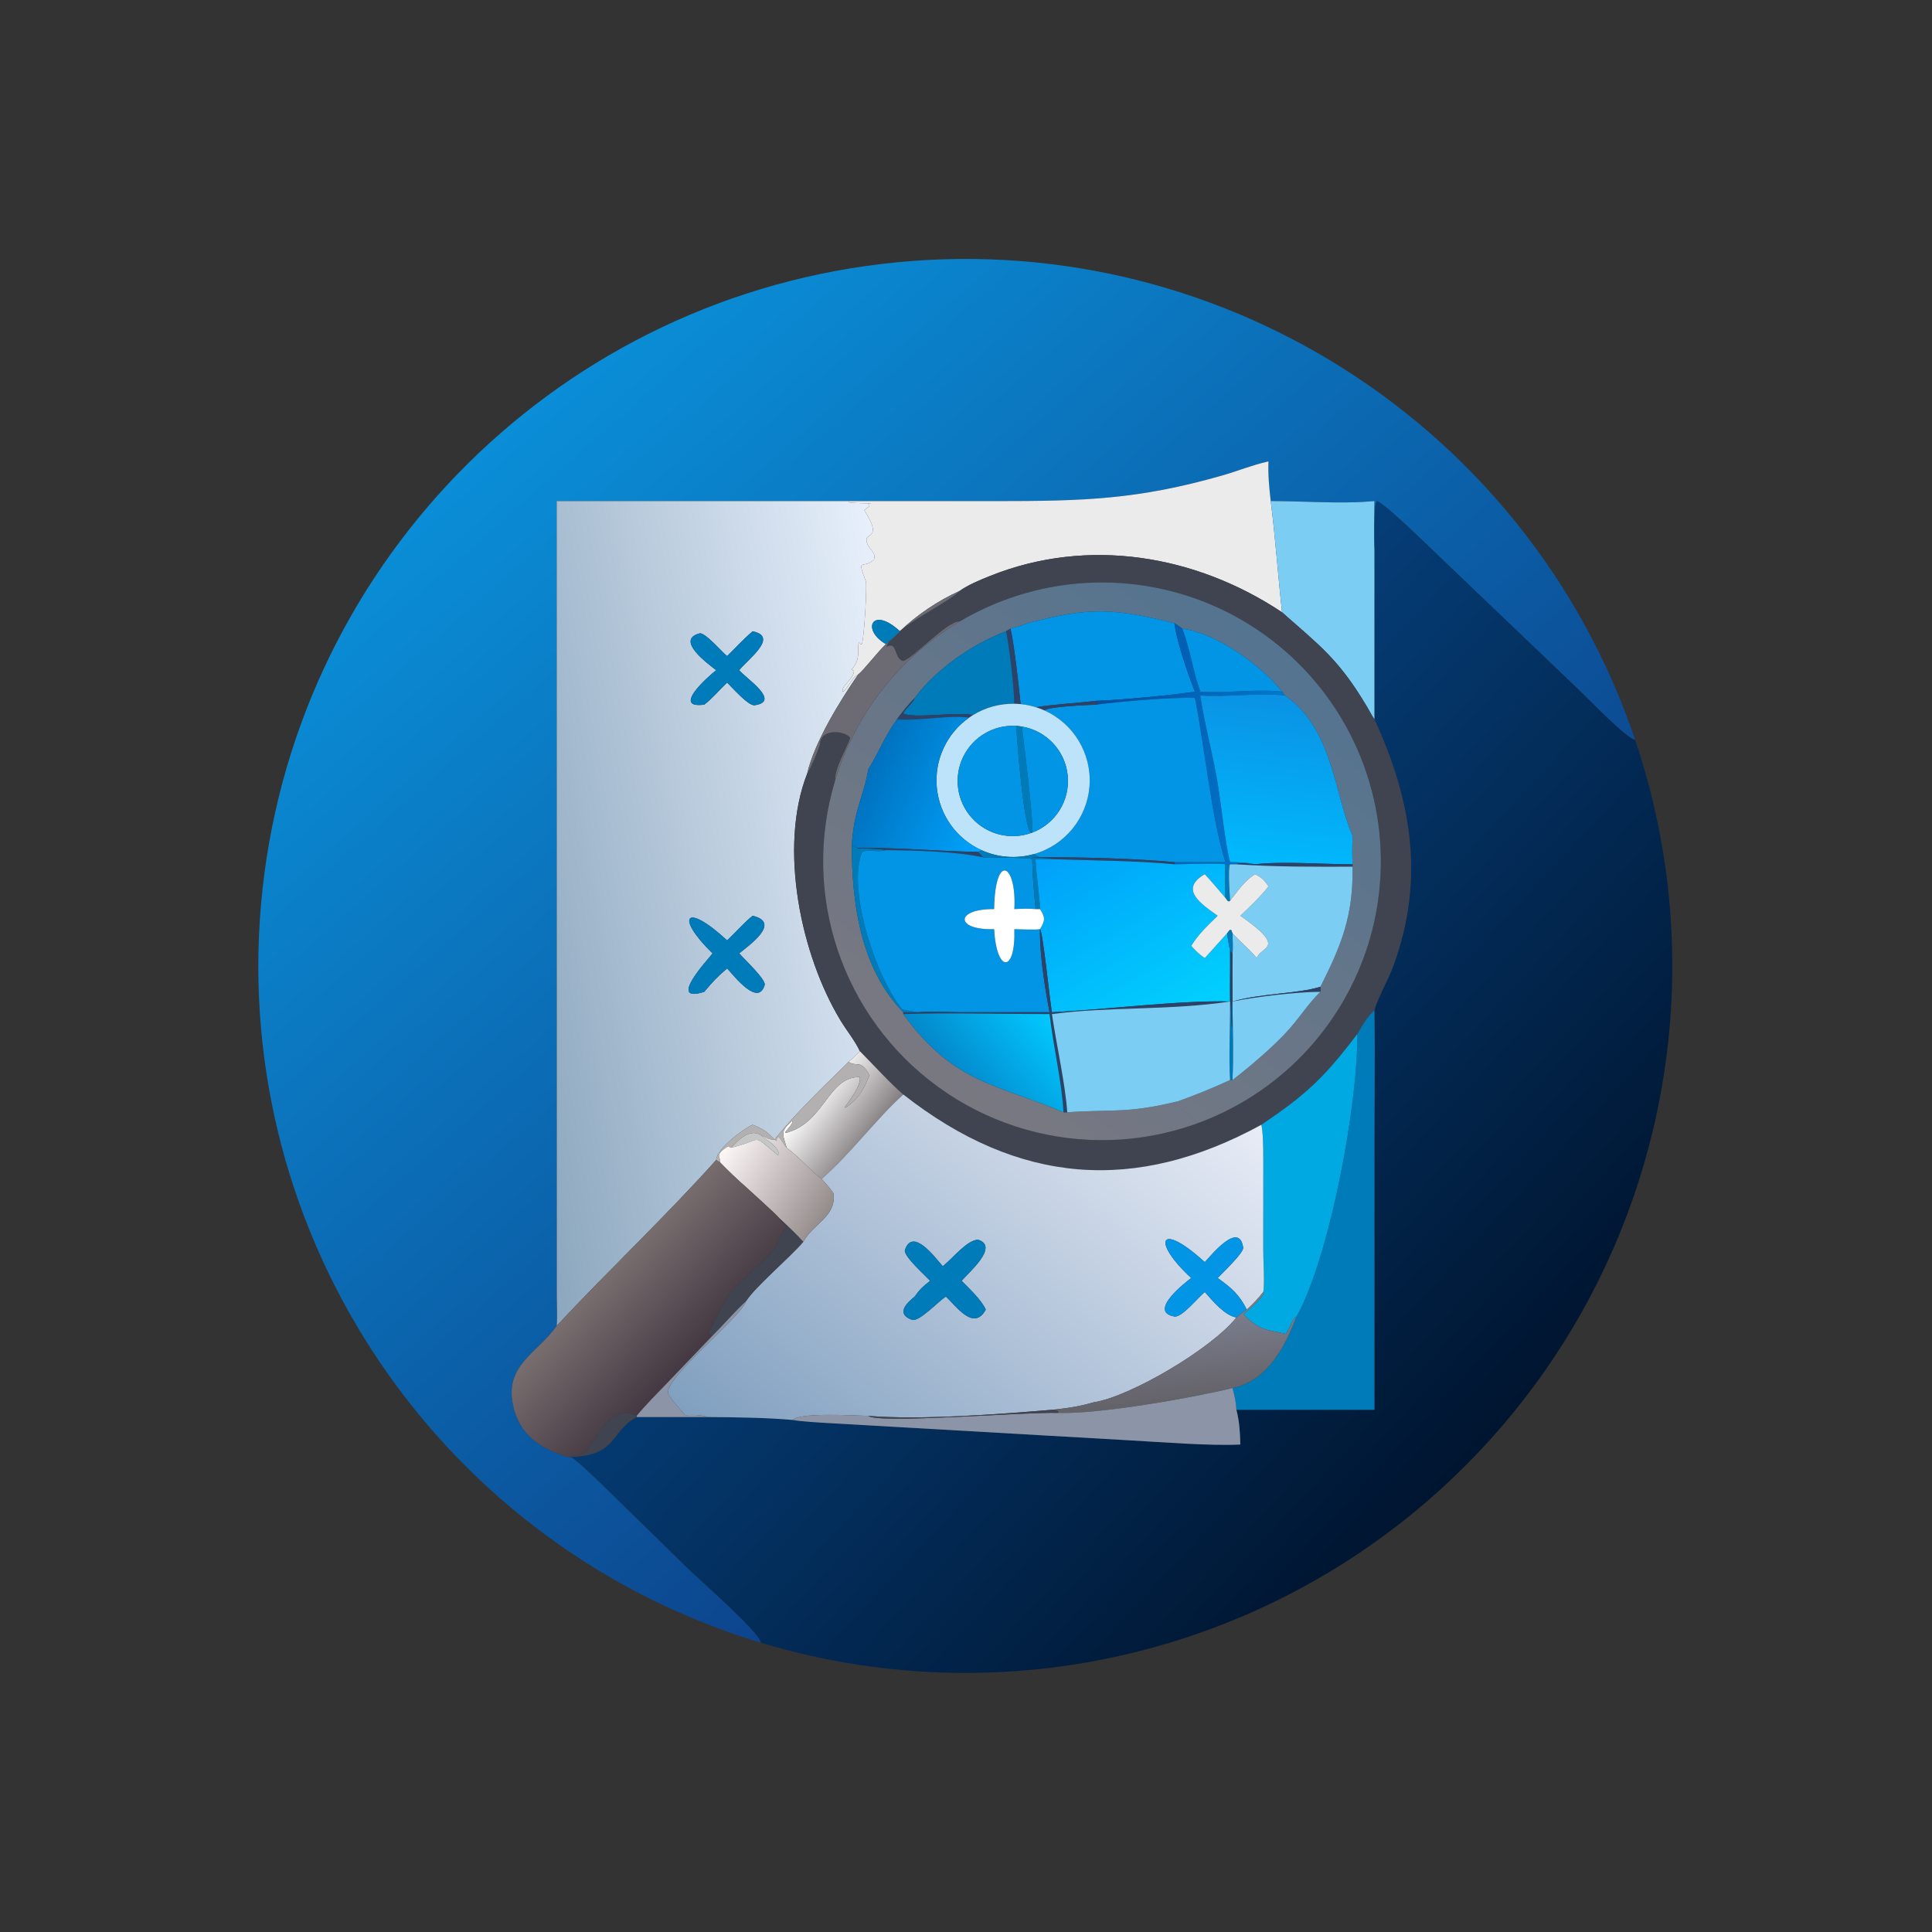
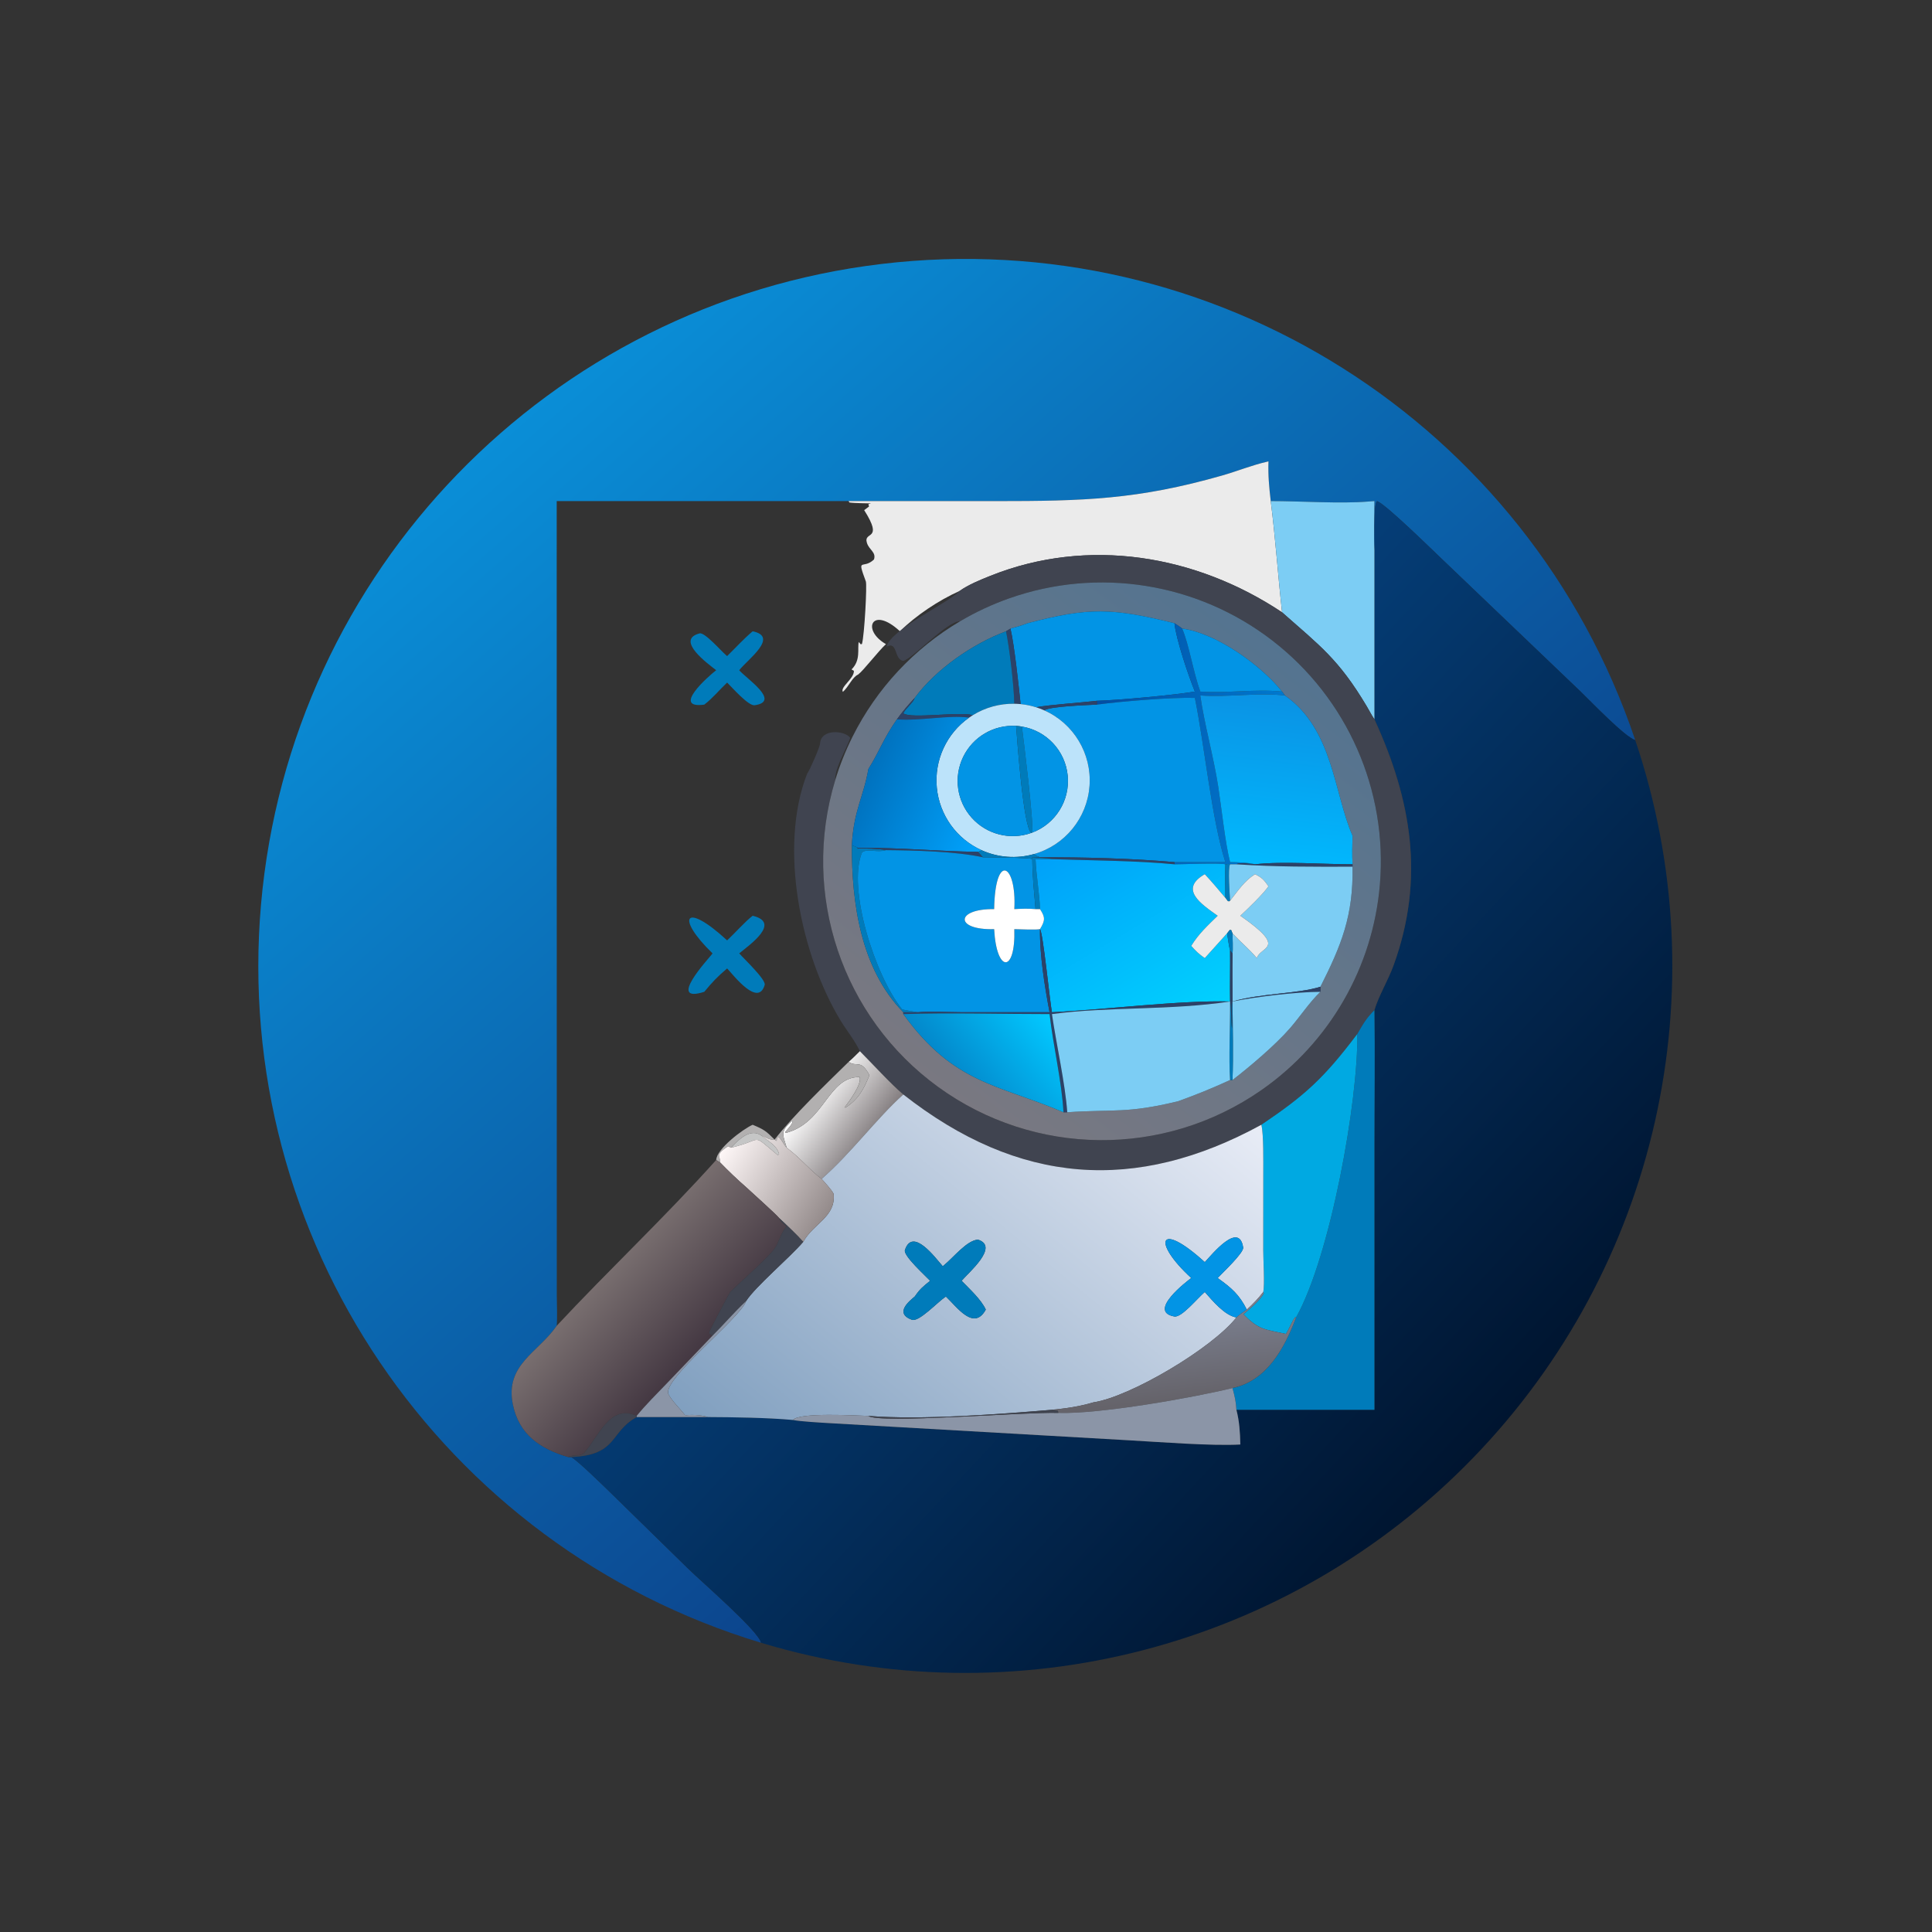
<svg xmlns="http://www.w3.org/2000/svg" width="1024" height="1024" viewBox="0 0 1024 1024">
  <rect x="0" y="0" width="1024" height="1024" fill="#333333" stroke="none" />
  <defs>
    <linearGradient id="gradient_0" gradientUnits="userSpaceOnUse" x1="320.584" y1="329.203" x2="132.242" y2="115.306">
      <stop offset="0" stop-color="#0C458D" />
      <stop offset="1" stop-color="#0A8ED7" />
    </linearGradient>
  </defs>
  <path fill="url(#gradient_0)" transform="scale(2 2)" d="M224.888 132.79L147.533 132.79L147.556 343.382C147.568 345.765 147.731 349.045 147.533 351.345C142.718 358.404 133.77 361.606 135.917 372.185C137.545 380.207 143.166 383.944 150.591 386.137L151.373 386.137C153.279 387.241 159.579 393.445 161.622 395.414L182.504 415.846C185.647 418.945 201.158 432.365 201.669 435.345C116.761 409.712 61.461 328.053 69.172 239.696C76.884 151.34 145.494 80.496 233.559 69.958C321.623 59.421 405.011 112.078 433.351 196.121C430.71 195.422 421.365 185.652 418.906 183.296L382.544 148.548C379.946 146.1 366.826 133.183 364.904 132.817C363.8 134.176 364.488 143.34 364.235 145.82C364.021 142.297 364.227 136.49 364.235 132.79L362.623 132.912C355.264 133.53 344.45 132.779 336.757 132.79C336.325 128.998 336.041 126.074 336.16 122.269L335.928 122.324C331.692 123.292 327.962 124.85 323.846 126.025C301.516 132.399 287.194 132.798 263.856 132.797L224.888 132.79Z" />
  <path fill="#EBEBEB" transform="scale(2 2)" d="M224.888 132.79L263.856 132.797C287.194 132.798 301.516 132.399 323.846 126.025C327.962 124.85 331.692 123.292 335.928 122.324L336.16 122.269C336.041 126.074 336.325 128.998 336.757 132.79C337.983 142.336 338.672 152.498 339.758 162.265C316.931 147.076 288.387 142.23 262.464 152.598C259.722 153.694 256.646 154.944 254.249 156.638C248.828 159.046 242.705 163.113 238.498 167.3C231.09 160.407 228.187 166.929 234.789 170.702C232.716 172.59 228.849 177.697 227.405 178.765C225.829 179.484 224.964 181.942 223.37 183.356C222.588 182.082 226.375 179.842 226.293 177.785L225.666 177.408C228.193 174.94 227.159 171.858 227.579 170.13L228.113 170.751L228.428 170.66C229.095 168.274 229.797 155.014 229.46 154.095C226.988 147.37 228.599 151.088 231.609 148.276C232.261 146.345 230.34 145.757 229.749 143.891C228.708 140.608 234.323 143.568 229.016 135.192L230.297 134.237L230.139 133.606L230.834 133.42C230.636 133.369 226.43 133.388 225.09 133.162L224.888 132.79Z" />
  <defs>
    <linearGradient id="gradient_1" gradientUnits="userSpaceOnUse" x1="129.128" y1="245.018" x2="247.032" y2="223.822">
      <stop offset="0" stop-color="#8CA7BE" />
      <stop offset="1" stop-color="#E8F0FC" />
    </linearGradient>
  </defs>
-   <path fill="url(#gradient_1)" transform="scale(2 2)" d="M147.533 132.79L224.888 132.79L225.09 133.162C226.43 133.388 230.636 133.369 230.834 133.42L230.139 133.606L230.297 134.237L229.016 135.192C234.323 143.568 228.708 140.608 229.749 143.891C230.34 145.757 232.261 146.345 231.609 148.276C228.599 151.088 226.988 147.37 229.46 154.095C229.797 155.014 229.095 168.274 228.428 170.66L228.113 170.751L227.579 170.13C227.159 171.858 228.193 174.94 225.666 177.408L226.293 177.785C226.375 179.842 222.588 182.082 223.37 183.356C224.964 181.942 225.829 179.484 227.405 178.765C222.555 185.827 215.872 196.608 213.895 205.051C206.252 224.666 212.267 253.241 222.824 270.552C224.456 273.228 226.54 275.743 227.876 278.576C226.931 279.503 225.895 280.578 224.888 281.417C218.857 287.325 210.232 295.62 205.275 301.997L205.275 301.997C202.921 299.66 202.513 299.356 199.465 298.073C196.864 299.224 189.921 304.457 189.796 307.409C176.141 322.652 161.413 336.455 147.533 351.345C147.731 349.045 147.568 345.765 147.556 343.382L147.533 132.79ZM199.465 167.3C197.085 169.294 194.93 171.69 192.696 173.866L192.398 173.616C191.12 172.536 186.754 167.497 185.399 167.852C178.812 169.578 187.744 176.006 189.796 177.614C187.673 179.24 177.873 187.916 186.641 186.732C188.796 185.106 190.701 182.766 192.696 180.886C193.96 182.135 198.343 187.131 199.98 186.898C207.09 185.886 197.691 179.765 195.902 177.614C198.043 174.83 206.558 168.75 199.465 167.3ZM199.465 242.688C197.49 244.175 194.712 247.346 192.696 249.211C181.457 238.826 178.927 243.039 188.827 252.651L188.601 252.958C187.758 254.091 176.571 266.071 186.641 262.84C188.753 260.277 190.162 258.795 192.696 256.646C194.544 258.631 200.924 266.936 202.648 261.022C203.055 259.628 197.088 254.03 195.902 252.651C198.554 250.47 207.13 244.516 199.465 242.688Z" />
  <defs>
    <linearGradient id="gradient_2" gradientUnits="userSpaceOnUse" x1="391.84" y1="384.365" x2="252.088" y2="254.352">
      <stop offset="0" stop-color="#001530" />
      <stop offset="1" stop-color="#053E78" />
    </linearGradient>
  </defs>
  <path fill="url(#gradient_2)" transform="scale(2 2)" d="M364.235 145.82C364.488 143.34 363.8 134.176 364.904 132.817C366.826 133.183 379.946 146.1 382.544 148.548L418.906 183.296C421.365 185.652 430.71 195.422 433.351 196.121C455.756 262.564 439.184 335.958 390.402 386.327C341.621 436.697 268.796 455.611 201.669 435.345C201.158 432.365 185.647 418.945 182.504 415.846L161.622 395.414C159.579 393.445 153.279 387.241 151.373 386.137C163.823 385.569 161.437 379.593 168.714 375.535L187.596 375.535C194.287 375.564 203.372 375.695 210.156 376.308C211.714 376.682 217.81 377.034 219.741 377.143L299.18 381.693C307.194 382.135 321.078 383.235 328.701 382.808C328.629 379.591 328.461 376.73 327.664 373.614L364.235 373.614L364.235 303.225C364.235 291.511 364.416 279.357 364.235 267.691C365.339 263.908 367.852 259.856 369.347 255.72C377.597 232.892 374.092 212.083 364.235 190.625L364.235 145.82Z" />
  <path fill="#7CCDF4" transform="scale(2 2)" d="M336.757 132.79C344.45 132.779 355.264 133.53 362.623 132.912L364.235 132.79C364.227 136.49 364.021 142.297 364.235 145.82L364.235 190.625C363.519 189.588 362.85 188.266 362.188 187.156C354.739 174.657 349.787 171.138 339.758 162.265C338.672 152.498 337.983 142.336 336.757 132.79Z" />
  <path fill="#404450" transform="scale(2 2)" d="M254.249 156.638C256.646 154.944 259.722 153.694 262.464 152.598C288.387 142.23 316.931 147.076 339.758 162.265C349.787 171.138 354.739 174.657 362.188 187.156C362.85 188.266 363.519 189.588 364.235 190.625C374.092 212.083 377.597 232.892 369.347 255.72C367.852 259.856 365.339 263.908 364.235 267.691C362.022 269.898 361.294 271.275 359.699 274.006C350.862 285.712 345.91 290.227 334.273 298.073C301.019 316.255 269.97 314.062 239.38 290.041C236.081 287.274 231.123 281.822 227.876 278.576C226.54 275.743 224.456 273.228 222.824 270.552C212.267 253.241 206.252 224.666 213.895 205.051C214.427 204.486 217.268 198.015 217.317 197.099C217.533 192.995 223.962 193.575 225.322 195.545C224.255 198.652 221.197 203.504 221.319 206.826C212.19 236.956 223.152 269.561 248.629 288.056C274.107 306.551 308.504 306.875 334.324 288.861C352.332 276.299 363.821 256.379 365.676 234.5C367.798 209.489 357.078 185.111 337.213 169.768C317.347 154.425 291.051 150.216 267.388 158.59C262.889 160.182 258.556 162.206 254.447 164.634C250.968 164.58 242.184 174.308 239.369 175.16C236.855 174.734 237.943 169.745 234.919 171.402C236.049 166.745 251.475 159.742 254.249 156.638Z" />
  <defs>
    <linearGradient id="gradient_3" gradientUnits="userSpaceOnUse" x1="247.185" y1="286.656" x2="337.022" y2="169.208">
      <stop offset="0" stop-color="#797881" />
      <stop offset="1" stop-color="#547490" />
    </linearGradient>
  </defs>
  <path fill="url(#gradient_3)" transform="scale(2 2)" d="M254.447 164.634C258.556 162.206 262.889 160.182 267.388 158.59C291.051 150.216 317.347 154.425 337.213 169.768C357.078 185.111 367.798 209.489 365.676 234.5C363.821 256.379 352.332 276.299 334.324 288.861C308.504 306.875 274.107 306.551 248.629 288.056C223.152 269.561 212.19 236.956 221.319 206.826C222.528 202.834 224.073 198.953 225.938 195.222C232.298 182.494 242.197 171.873 254.447 164.634ZM311.249 165.16C294.795 161.089 288.556 160.878 272.304 165.16C270.685 165.797 269.461 166.122 267.786 166.577L266.618 167.3C257.776 170.586 248.03 177.34 242.411 184.946C240.835 186.6 239.036 188.745 237.696 190.625C234.065 195.803 233.07 199.129 230.133 203.794C228.869 211.138 226.23 214.805 225.747 223.971C225.708 239.268 228.071 256.718 239.38 268.253L239.38 268.745C252.86 287.327 264.371 287.303 281.833 294.755L282.832 294.755C295.367 293.926 298.633 295.136 312.244 291.828C317.314 289.991 321.072 288.459 325.984 286.22L326.623 286.22C331.408 282.534 338.014 276.905 341.826 272.532C344.508 269.457 347.111 265.489 349.924 262.84L349.924 261.5C355.51 250.425 358.657 242.666 358.437 229.68L358.437 229.047C358.299 226.41 358.36 224.099 358.437 221.475C353.493 210.24 353.352 193.28 340.53 184.303L339.758 183.269C334.197 176.295 322.389 167.784 313.275 166.577C312.712 166.078 311.897 165.586 311.249 165.16Z" />
-   <path fill="#6C6A72" transform="scale(2 2)" d="M238.498 167.3C242.705 163.113 248.828 159.046 254.249 156.638C251.475 159.742 236.049 166.745 234.919 171.402C237.943 169.745 236.855 174.734 239.369 175.16C242.184 174.308 250.968 164.58 254.447 164.634C242.197 171.873 232.298 182.494 225.938 195.222C224.073 198.953 222.528 202.834 221.319 206.826C221.197 203.504 224.255 198.652 225.322 195.545C223.962 193.575 217.533 192.995 217.317 197.099C217.268 198.015 214.427 204.486 213.895 205.051C215.872 196.608 222.555 185.827 227.405 178.765C228.849 177.697 232.716 172.59 234.789 170.702C236.046 169.592 237.27 168.44 238.498 167.3Z" />
  <path fill="#0294E5" transform="scale(2 2)" d="M272.304 165.16C288.556 160.878 294.795 161.089 311.249 165.16C311.603 169.172 314.982 179.21 316.653 183.269C311.353 184.186 296.35 185.57 290.67 185.714C286.347 186.228 278.443 186.735 274.567 187.428C273.236 187.01 271.867 186.73 270.479 186.593C269.953 181.642 268.828 171.009 267.786 166.577C269.461 166.122 270.685 165.797 272.304 165.16Z" />
-   <path fill="#007BBA" transform="scale(2 2)" d="M234.789 170.702C228.187 166.929 231.09 160.407 238.498 167.3C237.27 168.44 236.046 169.592 234.789 170.702Z" />
  <defs>
    <linearGradient id="gradient_4" gradientUnits="userSpaceOnUse" x1="289.165" y1="194.324" x2="337.146" y2="200.77">
      <stop offset="0" stop-color="#024DA2" />
      <stop offset="1" stop-color="#0078CE" />
    </linearGradient>
  </defs>
  <path fill="url(#gradient_4)" transform="scale(2 2)" d="M311.249 165.16C311.897 165.586 312.712 166.078 313.275 166.577C315.034 170.515 316.255 178.234 318.083 183.269C325.688 183.756 332.348 182.544 339.758 183.269L340.53 184.303C333.057 183.483 325.682 184.838 318.083 184.303C319.15 191.827 321.629 200.59 322.852 208.522C323.725 214.181 324.711 223.563 325.984 228.469C327.955 228.494 330.668 228.561 332.594 229.047C331.205 228.99 328.512 228.461 327.664 229.047L325.984 229.047C325.67 228.856 325.2 229 324.734 229.047C323.05 228.638 313.738 229.05 311.249 229.047L311.249 228.469L324.734 228.469C321.122 217.236 319.227 197.601 316.653 184.946C310.311 184.77 297.305 185.839 290.67 186.732L290.67 185.714C296.35 185.57 311.353 184.186 316.653 183.269C314.982 179.21 311.603 169.172 311.249 165.16Z" />
  <path fill="#0294E5" transform="scale(2 2)" d="M313.275 166.577C322.389 167.784 334.197 176.295 339.758 183.269C332.348 182.544 325.688 183.756 318.083 183.269C316.255 178.234 315.034 170.515 313.275 166.577Z" />
  <path fill="#2C4268" transform="scale(2 2)" d="M266.618 167.3L267.786 166.577C268.828 171.009 269.953 181.642 270.479 186.593C269.919 186.538 269.357 186.506 268.794 186.497C268.728 181.749 267.535 171.87 266.618 167.3Z" />
  <path fill="#007BBA" transform="scale(2 2)" d="M192.696 173.866C194.93 171.69 197.085 169.294 199.465 167.3C206.558 168.75 198.043 174.83 195.902 177.614C197.691 179.765 207.09 185.886 199.98 186.898C198.343 187.131 193.96 182.135 192.696 180.886C190.701 182.766 188.796 185.106 186.641 186.732C177.873 187.916 187.673 179.24 189.796 177.614C187.744 176.006 178.812 169.578 185.399 167.852C186.754 167.497 191.12 172.536 192.398 173.616L192.696 173.866Z" />
  <path fill="#007BBA" transform="scale(2 2)" d="M242.411 184.946C248.03 177.34 257.776 170.586 266.618 167.3C267.535 171.87 268.728 181.749 268.794 186.497C264.916 186.437 261.103 187.489 257.804 189.528C254.363 188.497 241.42 190.568 239.387 189.043C239.948 187.708 241.94 186.368 242.411 184.946Z" />
  <defs>
    <linearGradient id="gradient_5" gradientUnits="userSpaceOnUse" x1="340.759" y1="184.31" x2="335.503" y2="229.086">
      <stop offset="0" stop-color="#0A92E4" />
      <stop offset="1" stop-color="#01B9FE" />
    </linearGradient>
  </defs>
  <path fill="url(#gradient_5)" transform="scale(2 2)" d="M318.083 184.303C325.682 184.838 333.057 183.483 340.53 184.303C353.352 193.28 353.493 210.24 358.437 221.475C358.36 224.099 358.299 226.41 358.437 229.047C350.791 229.057 339.898 228.197 332.594 229.047C330.668 228.561 327.955 228.494 325.984 228.469C324.711 223.563 323.725 214.181 322.852 208.522C321.629 200.59 319.15 191.827 318.083 184.303Z" />
  <path fill="#0294E5" transform="scale(2 2)" d="M276.736 188.248C278.182 187.195 288.131 186.846 290.67 186.732C297.305 185.839 310.311 184.77 316.653 184.946C319.227 197.601 321.122 217.236 324.734 228.469L311.249 228.469C299.836 227.476 287.023 227.141 275.607 227.198C274.909 226.904 274.606 226.808 273.982 226.349C282.219 224.031 288.119 216.799 288.736 208.265C289.352 199.731 284.554 191.726 276.736 188.248Z" />
  <path fill="#2C4268" transform="scale(2 2)" d="M237.696 190.625C239.036 188.745 240.835 186.6 242.411 184.946C241.94 186.368 239.948 187.708 239.387 189.043C241.42 190.568 254.363 188.497 257.804 189.528C257.471 189.734 257.144 189.95 256.823 190.174C251.141 189.429 244.044 191.101 237.696 190.625Z" />
  <path fill="#2C4268" transform="scale(2 2)" d="M274.567 187.428C278.443 186.735 286.347 186.228 290.67 185.714L290.67 186.732C288.131 186.846 278.182 187.195 276.736 188.248C276.029 187.933 275.305 187.66 274.567 187.428Z" />
  <path fill="#BCE3FA" transform="scale(2 2)" d="M257.804 189.528C261.103 187.489 264.916 186.437 268.794 186.497C269.357 186.506 269.919 186.538 270.479 186.593C271.867 186.73 273.236 187.01 274.567 187.428C275.305 187.66 276.029 187.933 276.736 188.248C284.554 191.726 289.352 199.731 288.736 208.265C288.119 216.799 282.219 224.031 273.982 226.349C269.409 227.636 264.529 227.278 260.192 225.339C253.519 222.355 248.965 216.015 248.267 208.738C247.57 201.461 250.838 194.371 256.823 190.174C257.144 189.95 257.471 189.734 257.804 189.528ZM269.278 192.371C263.361 192.016 257.815 195.271 255.239 200.609C252.663 205.948 253.565 212.314 257.525 216.726C261.484 221.138 267.716 222.722 273.302 220.736C273.386 220.706 273.47 220.675 273.554 220.644C279.742 218.315 283.596 212.122 282.953 205.541C282.31 198.96 277.33 193.631 270.808 192.543C270.301 192.459 269.791 192.401 269.278 192.371Z" />
  <defs>
    <linearGradient id="gradient_6" gradientUnits="userSpaceOnUse" x1="231.332" y1="202.621" x2="263.31" y2="217.066">
      <stop offset="0" stop-color="#0072BF" />
      <stop offset="1" stop-color="#00A3FD" />
    </linearGradient>
  </defs>
  <path fill="url(#gradient_6)" transform="scale(2 2)" d="M237.696 190.625C244.044 191.101 251.141 189.429 256.823 190.174C250.838 194.371 247.57 201.461 248.267 208.738C248.965 216.015 253.519 222.355 260.192 225.339L259.16 225.773L259.253 225.764C248.379 225.582 238.142 224.596 227.405 224.677L225.747 223.971C226.23 214.805 228.869 211.138 230.133 203.794C233.07 199.129 234.065 195.803 237.696 190.625Z" />
  <path fill="#0294E5" transform="scale(2 2)" d="M273.302 220.736C267.716 222.722 261.484 221.138 257.525 216.726C253.565 212.314 252.663 205.948 255.239 200.609C257.815 195.271 263.361 192.016 269.278 192.371C269.565 196.234 271.215 219.397 273.302 220.736Z" />
  <path fill="#007BBA" transform="scale(2 2)" d="M269.278 192.371C269.791 192.401 270.301 192.459 270.808 192.543C271.261 195.961 274.003 218.229 273.554 220.644C273.47 220.675 273.386 220.706 273.302 220.736C271.215 219.397 269.565 196.234 269.278 192.371Z" />
  <path fill="#0294E5" transform="scale(2 2)" d="M270.808 192.543C277.33 193.631 282.31 198.96 282.953 205.541C283.596 212.122 279.742 218.315 273.554 220.644C274.003 218.229 271.261 195.961 270.808 192.543Z" />
  <path fill="#007BBA" transform="scale(2 2)" d="M225.747 223.971L227.405 224.677L227.15 224.885C229.092 224.789 232.895 224.896 234.789 225.298C232.699 226.028 229.646 224.802 228.439 225.913C224.487 235.538 231.939 258.628 239.026 267.43C239.218 267.662 242.801 268.185 243.257 268.253C241.936 268.278 240.698 268.274 239.38 268.253C228.071 256.718 225.708 239.268 225.747 223.971Z" />
  <path fill="#2C4268" transform="scale(2 2)" d="M227.405 224.677C238.142 224.596 248.379 225.582 259.253 225.764L260.505 227.198C253.411 225.614 242.239 225.359 234.789 225.298C232.895 224.896 229.092 224.789 227.15 224.885L227.405 224.677Z" />
  <path fill="#0294E5" transform="scale(2 2)" d="M234.789 225.298C242.239 225.359 253.411 225.614 260.505 227.198C262.116 227.232 272.992 227.257 273.567 227.68C273.619 232.588 274.023 236.082 274.427 240.924C272.473 240.743 270.771 240.822 268.81 240.924C269.456 228.961 263.715 225.673 263.46 240.924C253.197 240.796 252.922 246.517 263.46 246.239C264.094 257.922 269.177 257.947 268.81 246.239C270.349 246.255 274.362 246.474 275.607 246.239C275.52 253.148 276.852 261.433 278.145 268.253L254.512 268.241C251.501 268.235 245.906 267.961 243.257 268.253C242.801 268.185 239.218 267.662 239.026 267.43C231.939 258.628 224.487 235.538 228.439 225.913C229.646 224.802 232.699 226.028 234.789 225.298Z" />
  <path fill="#007BBA" transform="scale(2 2)" d="M259.253 225.764L259.16 225.773L260.192 225.339C264.529 227.278 269.409 227.636 273.982 226.349C274.606 226.808 274.909 226.904 275.607 227.198L273.567 227.198L273.417 227.338L273.567 227.68C272.992 227.257 262.116 227.232 260.505 227.198L259.253 225.764Z" />
  <path fill="#2C4268" transform="scale(2 2)" d="M273.567 227.198L275.607 227.198C287.023 227.141 299.836 227.476 311.249 228.469L311.249 229.047C301.901 228.104 288.39 228.004 278.773 227.68C277.512 227.305 275.101 227.349 273.567 227.198Z" />
  <path fill="#007BBA" transform="scale(2 2)" d="M273.567 227.68L273.417 227.338L273.567 227.198C275.101 227.349 277.512 227.305 278.773 227.68C277.336 227.688 275.86 227.715 274.427 227.68C274.61 232.134 275.521 236.997 275.607 240.924L274.427 240.924C274.023 236.082 273.619 232.588 273.567 227.68Z" />
  <defs>
    <linearGradient id="gradient_7" gradientUnits="userSpaceOnUse" x1="285.451" y1="221.629" x2="314.711" y2="270.775">
      <stop offset="0" stop-color="#00A1F9" />
      <stop offset="1" stop-color="#01D0FE" />
    </linearGradient>
  </defs>
  <path fill="url(#gradient_7)" transform="scale(2 2)" d="M274.427 227.68C275.86 227.715 277.336 227.688 278.773 227.68C288.39 228.004 301.901 228.104 311.249 229.047C313.738 229.05 323.05 228.638 324.734 229.047C324.635 231.997 324.702 234.987 324.734 237.941C322.943 235.825 321.178 233.693 319.28 231.672C312.343 235.658 318.365 239.593 322.697 242.688C320.03 245.305 317.658 247.458 315.69 250.672C316.906 252.041 317.747 252.848 319.28 253.907L325.179 247.359C325.401 248.426 325.685 251.116 325.984 251.774C326.034 256.241 325.909 260.792 325.984 265.407C313.014 265.031 292.789 267.568 278.773 268.253C278.208 265.276 276.416 247.108 275.607 246.239C277 243.946 277.043 243.089 275.607 240.924C275.521 236.997 274.61 232.134 274.427 227.68Z" />
  <path fill="#2C4268" transform="scale(2 2)" d="M327.664 229.047C328.512 228.461 331.205 228.99 332.594 229.047C339.898 228.197 350.791 229.057 358.437 229.047L358.437 229.68C347.531 229.692 338.581 229.766 327.664 229.047Z" />
  <path fill="#007BBA" transform="scale(2 2)" d="M324.734 229.047C325.2 229 325.67 228.856 325.984 229.047C325.353 229.961 325.893 237.167 325.984 238.707C325.679 238.936 325.87 238.862 325.38 238.814L324.734 237.941C324.702 234.987 324.635 231.997 324.734 229.047Z" />
  <path fill="#7CCDF4" transform="scale(2 2)" d="M325.984 238.707C325.893 237.167 325.353 229.961 325.984 229.047L327.664 229.047C338.581 229.766 347.531 229.692 358.437 229.68C358.657 242.666 355.51 250.425 349.924 261.5C343.916 263.387 334.282 263.196 326.623 265.407C326.606 261.176 326.55 256.875 326.623 252.651C326.774 251.658 326.646 248.506 326.623 247.359C328.799 249.684 330.814 251.257 333.08 253.907C333.985 250.731 341.475 251.548 328.701 242.688C330.496 241.032 334.941 236.754 336.16 234.865C334.905 233.125 334.502 232.616 332.594 231.672C329.762 233.452 328.04 236.104 325.984 238.707Z" />
  <path fill="white" transform="scale(2 2)" d="M268.81 240.924C270.771 240.822 272.473 240.743 274.427 240.924L275.607 240.924C277.043 243.089 277 243.946 275.607 246.239L275.607 246.239C274.362 246.474 270.349 246.255 268.81 246.239C269.177 257.947 264.094 257.922 263.46 246.239C252.922 246.517 253.197 240.796 263.46 240.924C263.715 225.673 269.456 228.961 268.81 240.924Z" />
  <path fill="#EBEBEB" transform="scale(2 2)" d="M319.28 231.672C321.178 233.693 322.943 235.825 324.734 237.941L325.38 238.814C325.87 238.862 325.679 238.936 325.984 238.707C328.04 236.104 329.762 233.452 332.594 231.672C334.502 232.616 334.905 233.125 336.16 234.865C334.941 236.754 330.496 241.032 328.701 242.688C341.475 251.548 333.985 250.731 333.08 253.907C330.814 251.257 328.799 249.684 326.623 247.359L326.294 246.511L325.911 246.439L325.179 247.359L319.28 253.907C317.747 252.848 316.906 252.041 315.69 250.672C317.658 247.458 320.03 245.305 322.697 242.688C318.365 239.593 312.343 235.658 319.28 231.672Z" />
  <path fill="#007BBA" transform="scale(2 2)" d="M192.696 249.211C194.712 247.346 197.49 244.175 199.465 242.688C207.13 244.516 198.554 250.47 195.902 252.651C197.088 254.03 203.055 259.628 202.648 261.022C200.924 266.936 194.544 258.631 192.696 256.646C190.162 258.795 188.753 260.277 186.641 262.84C176.571 266.071 187.758 254.091 188.601 252.958L188.827 252.651C178.927 243.039 181.457 238.826 192.696 249.211Z" />
  <path fill="#2C4268" transform="scale(2 2)" d="M275.607 246.239L275.607 246.239C276.416 247.108 278.208 265.276 278.773 268.253C292.789 267.568 313.014 265.031 325.984 265.407C325.909 260.792 326.034 256.241 325.984 251.774L326.623 252.651C326.55 256.875 326.606 261.176 326.623 265.407C334.282 263.196 343.916 263.387 349.924 261.5L349.924 262.84C343.859 262.845 332.838 264.143 326.623 265.407C326.269 267.495 326.787 270.234 326.488 272.593C326.202 270.62 326.307 266.786 325.984 265.407C310.075 267.817 293.479 266.737 278.773 268.745C279.916 276.583 282.322 287.296 282.832 294.755L281.833 294.755C281.375 286.54 279.108 277.216 278.145 268.745C265.801 268.756 251.504 268.346 239.38 268.745L239.38 268.253C240.698 268.274 241.936 268.278 243.257 268.253C245.906 267.961 251.501 268.235 254.512 268.241L278.145 268.253C276.852 261.433 275.52 253.148 275.607 246.239Z" />
-   <path fill="#007BBA" transform="scale(2 2)" d="M325.179 247.359L325.911 246.439L326.294 246.511L326.623 247.359C326.646 248.506 326.774 251.658 326.623 252.651L325.984 251.774C325.685 251.116 325.401 248.426 325.179 247.359Z" />
+   <path fill="#007BBA" transform="scale(2 2)" d="M325.179 247.359L325.911 246.439L326.294 246.511L326.623 247.359C326.646 248.506 326.774 251.658 326.623 252.651L325.984 251.774C325.685 251.116 325.401 248.426 325.179 247.359" />
  <path fill="#7CCDF4" transform="scale(2 2)" d="M326.623 265.407C332.838 264.143 343.859 262.845 349.924 262.84C347.111 265.489 344.508 269.457 341.826 272.532C338.014 276.905 331.408 282.534 326.623 286.22C326.868 279.808 326.664 271.908 326.623 265.407Z" />
  <path fill="#007BBA" transform="scale(2 2)" d="M325.984 265.407C326.307 266.786 326.202 270.62 326.488 272.593C326.787 270.234 326.269 267.495 326.623 265.407C326.664 271.908 326.868 279.808 326.623 286.22L325.984 286.22C325.585 280.464 326.047 271.739 325.984 265.407Z" />
  <path fill="#7CCDF4" transform="scale(2 2)" d="M278.773 268.745C293.479 266.737 310.075 267.817 325.984 265.407C326.047 271.739 325.585 280.464 325.984 286.22C321.072 288.459 317.314 289.991 312.244 291.828C298.633 295.136 295.367 293.926 282.832 294.755C282.322 287.296 279.916 276.583 278.773 268.745Z" />
  <path fill="#007BBA" transform="scale(2 2)" d="M359.699 274.006C361.294 271.275 362.022 269.898 364.235 267.691C364.416 279.357 364.235 291.511 364.235 303.225L364.235 373.614L327.664 373.614C327.505 371.184 327.232 370.174 326.623 367.844C335.603 365.957 340.329 357.548 343.469 349.14C352.612 332.851 359.987 291.447 359.699 274.006Z" />
  <defs>
    <linearGradient id="gradient_8" gradientUnits="userSpaceOnUse" x1="254.643" y1="286.32" x2="276.329" y2="267.874">
      <stop offset="0" stop-color="#0389CC" />
      <stop offset="1" stop-color="#02C8FF" />
    </linearGradient>
  </defs>
  <path fill="url(#gradient_8)" transform="scale(2 2)" d="M239.38 268.745C251.504 268.346 265.801 268.756 278.145 268.745C279.108 277.216 281.375 286.54 281.833 294.755C264.371 287.303 252.86 287.327 239.38 268.745Z" />
  <path fill="#00A9E2" transform="scale(2 2)" d="M334.273 298.073C345.91 290.227 350.862 285.712 359.699 274.006C359.987 291.447 352.612 332.851 343.469 349.14L343.209 349.087C342.242 350.395 341.758 352.023 340.762 353.501C335.081 352.266 333.577 352.437 329.529 348.282C331.198 346.869 333.924 344.643 334.909 342.758L334.772 342.395C335.199 340.432 334.774 333.969 334.775 331.381L334.788 310.837C334.78 307.947 334.91 300.662 334.273 298.073Z" />
  <defs>
    <linearGradient id="gradient_9" gradientUnits="userSpaceOnUse" x1="230.797" y1="301.477" x2="215.092" y2="289.568">
      <stop offset="0" stop-color="#837D7F" />
      <stop offset="1" stop-color="white" />
    </linearGradient>
  </defs>
  <path fill="url(#gradient_9)" transform="scale(2 2)" d="M224.888 281.417C225.895 280.578 226.931 279.503 227.876 278.576C231.123 281.822 236.081 287.274 239.38 290.041C232.233 296.45 225.551 305.632 217.735 312.42L217.735 312.42C214.662 310.138 212.2 306.966 208.482 304.158C207.536 300.791 206.574 299.953 209.805 297.115L210.031 297.243C209.984 297.965 208.684 299.252 208.098 299.997L208.239 300.24C218.591 297.571 219.332 285.363 227.805 285.422C228.501 287.265 225.001 291.94 223.862 293.438L224.043 293.55C227.466 291.38 228.93 288.596 230.382 284.998L230.133 284.435C227.935 280.724 227.135 282.873 224.888 281.417Z" />
  <path fill="#B2B0B0" transform="scale(2 2)" d="M205.275 301.997C210.232 295.62 218.857 287.325 224.888 281.417C227.135 282.873 227.935 280.724 230.133 284.435L230.382 284.998C228.93 288.596 227.466 291.38 224.043 293.55L223.862 293.438C225.001 291.94 228.501 287.265 227.805 285.422C219.332 285.363 218.591 297.571 208.239 300.24L208.098 299.997C208.684 299.252 209.984 297.965 210.031 297.243L209.805 297.115C206.574 299.953 207.536 300.791 208.482 304.158C207.55 303.249 205.887 299.43 205.832 302.377L205.275 301.997Z" />
  <defs>
    <linearGradient id="gradient_10" gradientUnits="userSpaceOnUse" x1="214.377" y1="402.596" x2="313.896" y2="281.52">
      <stop offset="0" stop-color="#809FBF" />
      <stop offset="1" stop-color="#E8ECF6" />
    </linearGradient>
  </defs>
  <path fill="url(#gradient_10)" transform="scale(2 2)" d="M217.735 312.42C225.551 305.632 232.233 296.45 239.38 290.041C269.97 314.062 301.019 316.255 334.273 298.073C334.91 300.662 334.78 307.947 334.788 310.837L334.775 331.381C334.774 333.969 335.199 340.432 334.772 342.395C333.452 344.099 332.018 345.606 330.422 347.053C328.38 343.037 326.379 341.319 322.697 338.688C323.885 337.384 329.667 332.009 329.451 330.595C328.369 323.527 321.103 332.533 319.28 334.48C307.078 323.341 305.203 329.068 315.69 338.688C314.677 339.447 303.925 347.578 311.214 348.885C313.137 349.23 317.28 344.089 319.28 342.395C321.293 344.661 324.547 348.635 327.664 349.14C321.098 357.417 299.462 370.189 289.762 371.64C286.021 372.757 282.647 373.214 278.773 373.614C264.682 374.775 244.331 376.366 230.133 375.235C226.924 375.136 211.736 374.248 210.156 376.308C203.372 375.695 194.287 375.564 187.596 375.535C185.674 374.903 182.967 374.865 180.961 375.128L181.691 375.235C180.319 373.378 178.252 371.519 177.175 369.526C175.147 365.775 196.353 349.249 197.721 344.799C200.224 340.908 209.275 333.308 212.862 329.107C215.605 324.16 221.559 322.488 220.914 316.37C220.394 315.309 218.582 313.363 217.735 312.42ZM246.488 339.42C244.515 341.04 243.846 341.524 242.411 343.592C241.144 344.667 236.849 348 241.643 349.749C243.522 350.434 248.338 345.152 250.664 343.592C253.591 346.345 258.082 352.853 261.249 347.053C259.968 344.32 256.971 341.632 254.843 339.42C256.587 337.33 264.948 330.324 259.173 328.522C256.258 328.671 252.685 333.24 250.121 335.334L249.836 335.565C247.915 333.375 241.851 325.094 239.814 331.274C239.317 332.781 245.352 338.183 246.488 339.42Z" />
  <path fill="#B2B0B0" transform="scale(2 2)" d="M201.78 300.934C198.844 298.867 195.813 301.959 193.709 304.158L192.945 303.782C189.157 306.217 191.083 306.464 190.821 308.044C190.657 307.995 189.985 307.533 189.796 307.409C189.921 304.457 196.864 299.224 199.465 298.073C202.513 299.356 202.921 299.66 205.275 301.997C204.111 302.173 203.026 301.46 201.78 300.934Z" />
  <path fill="#C5C6C6" transform="scale(2 2)" d="M193.709 304.158C195.813 301.959 198.844 298.867 201.78 300.934C203.782 302.638 205.725 303.381 206.476 305.825L206.141 306.126C198.669 300.016 202.696 302.075 193.709 304.158Z" />
  <defs>
    <linearGradient id="gradient_11" gradientUnits="userSpaceOnUse" x1="219.666" y1="321.139" x2="191.59" y2="304.049">
      <stop offset="0" stop-color="#948B8B" />
      <stop offset="1" stop-color="#FFF8F8" />
    </linearGradient>
  </defs>
  <path fill="url(#gradient_11)" transform="scale(2 2)" d="M201.78 300.934C203.026 301.46 204.111 302.173 205.275 301.997L205.275 301.997L205.832 302.377C205.887 299.43 207.55 303.249 208.482 304.158C212.2 306.966 214.662 310.138 217.735 312.42L217.735 312.42C218.582 313.363 220.394 315.309 220.914 316.37C221.559 322.488 215.605 324.16 212.862 329.107C211.4 327.42 208.156 324.349 206.476 322.793C205.685 321.779 199.18 315.982 197.721 314.606C195.489 312.679 192.863 310.16 190.821 308.044C191.083 306.464 189.157 306.217 192.945 303.782L193.709 304.158C202.696 302.075 198.669 300.016 206.141 306.126L206.476 305.825C205.725 303.381 203.782 302.638 201.78 300.934Z" />
  <defs>
    <linearGradient id="gradient_12" gradientUnits="userSpaceOnUse" x1="182.276" y1="360.012" x2="159.693" y2="338.791">
      <stop offset="0" stop-color="#453943" />
      <stop offset="1" stop-color="#786E6F" />
    </linearGradient>
  </defs>
  <path fill="url(#gradient_12)" transform="scale(2 2)" d="M147.533 351.345C161.413 336.455 176.141 322.652 189.796 307.409C189.985 307.533 190.657 307.995 190.821 308.044C192.863 310.16 195.489 312.679 197.721 314.606C199.18 315.982 205.685 321.779 206.476 322.793C206.796 323.708 207.734 324.381 208.482 325.056C206.998 326.409 206.455 329.373 205.142 331.06C203.067 333.728 196.127 339.829 193.502 342.396C193.346 342.549 188.605 351.525 187.977 352.918L188.027 353.486C188.259 353.631 188.592 353.855 188.827 353.97L176.664 366.665C174.122 369.31 170.996 372.413 168.714 375.235C161.592 371.947 158.564 380.897 154.765 385.057C153.815 386.097 151.458 385.404 150.591 386.137C143.166 383.944 137.545 380.207 135.917 372.185C133.77 361.606 142.718 358.404 147.533 351.345Z" />
  <path fill="#404450" transform="scale(2 2)" d="M208.482 325.056C207.734 324.381 206.796 323.708 206.476 322.793C208.156 324.349 211.4 327.42 212.862 329.107C209.275 333.308 200.224 340.908 197.721 344.799C194.659 347.65 191.8 351.026 188.827 353.97C188.592 353.855 188.259 353.631 188.027 353.486L187.977 352.918C188.605 351.525 193.346 342.549 193.502 342.396C196.127 339.829 203.067 333.728 205.142 331.06C206.455 329.373 206.998 326.409 208.482 325.056Z" />
  <path fill="#0294E5" transform="scale(2 2)" d="M322.697 338.688C326.379 341.319 328.38 343.037 330.422 347.053C329.41 347.758 328.579 348.301 327.664 349.14C324.547 348.635 321.293 344.661 319.28 342.395C317.28 344.089 313.137 349.23 311.214 348.885C303.925 347.578 314.677 339.447 315.69 338.688C305.203 329.068 307.078 323.341 319.28 334.48C321.103 332.533 328.369 323.527 329.451 330.595C329.667 332.009 323.885 337.384 322.697 338.688Z" />
  <path fill="#007BBA" transform="scale(2 2)" d="M242.411 343.592C243.846 341.524 244.515 341.04 246.488 339.42C245.352 338.183 239.317 332.781 239.814 331.274C241.851 325.094 247.915 333.375 249.836 335.565L250.121 335.334C252.685 333.24 256.258 328.671 259.173 328.522C264.948 330.324 256.587 337.33 254.843 339.42C256.971 341.632 259.968 344.32 261.249 347.053C258.082 352.853 253.591 346.345 250.664 343.592C248.338 345.152 243.522 350.434 241.643 349.749C236.849 348 241.144 344.667 242.411 343.592Z" />
  <defs>
    <linearGradient id="gradient_13" gradientUnits="userSpaceOnUse" x1="311.406" y1="370.781" x2="309.115" y2="350.528">
      <stop offset="0" stop-color="#65636A" />
      <stop offset="1" stop-color="#797D8C" />
    </linearGradient>
  </defs>
  <path fill="url(#gradient_13)" transform="scale(2 2)" d="M334.772 342.395L334.909 342.758C333.924 344.643 331.198 346.869 329.529 348.282C333.577 352.437 335.081 352.266 340.762 353.501C341.758 352.023 342.242 350.395 343.209 349.087L343.469 349.14C340.329 357.548 335.603 365.957 326.623 367.844C316.373 370.357 291.318 374.819 280.431 374.431C280.434 374.004 280.484 374.225 280.211 373.787L278.773 373.614C282.647 373.214 286.021 372.757 289.762 371.64C299.462 370.189 321.098 357.417 327.664 349.14C328.579 348.301 329.41 347.758 330.422 347.053C332.018 345.606 333.452 344.099 334.772 342.395Z" />
  <path fill="#8B95A7" transform="scale(2 2)" d="M188.827 353.97C191.8 351.026 194.659 347.65 197.721 344.799C196.353 349.249 175.147 365.775 177.175 369.526C178.252 371.519 180.319 373.378 181.691 375.235L180.961 375.128C182.967 374.865 185.674 374.903 187.596 375.535L168.714 375.535L168.714 375.235C170.996 372.413 174.122 369.31 176.664 366.665L188.827 353.97Z" />
  <path fill="#8B95A7" transform="scale(2 2)" d="M280.431 374.431C291.318 374.819 316.373 370.357 326.623 367.844C327.232 370.174 327.505 371.184 327.664 373.614C328.461 376.73 328.629 379.591 328.701 382.808C321.078 383.235 307.194 382.135 299.18 381.693L219.741 377.143C217.81 377.034 211.714 376.682 210.156 376.308C211.736 374.248 226.924 375.136 230.133 375.235C232.894 377.366 271.437 374.141 280.431 374.431Z" />
  <path fill="#404450" transform="scale(2 2)" d="M230.133 375.235C244.331 376.366 264.682 374.775 278.773 373.614L280.211 373.787C280.484 374.225 280.434 374.004 280.431 374.431C271.437 374.141 232.894 377.366 230.133 375.235Z" />
  <path fill="#404450" transform="scale(2 2)" d="M150.591 386.137C151.458 385.404 153.815 386.097 154.765 385.057C158.564 380.897 161.592 371.947 168.714 375.235L168.714 375.535C161.437 379.593 163.823 385.569 151.373 386.137L150.591 386.137Z" />
</svg>